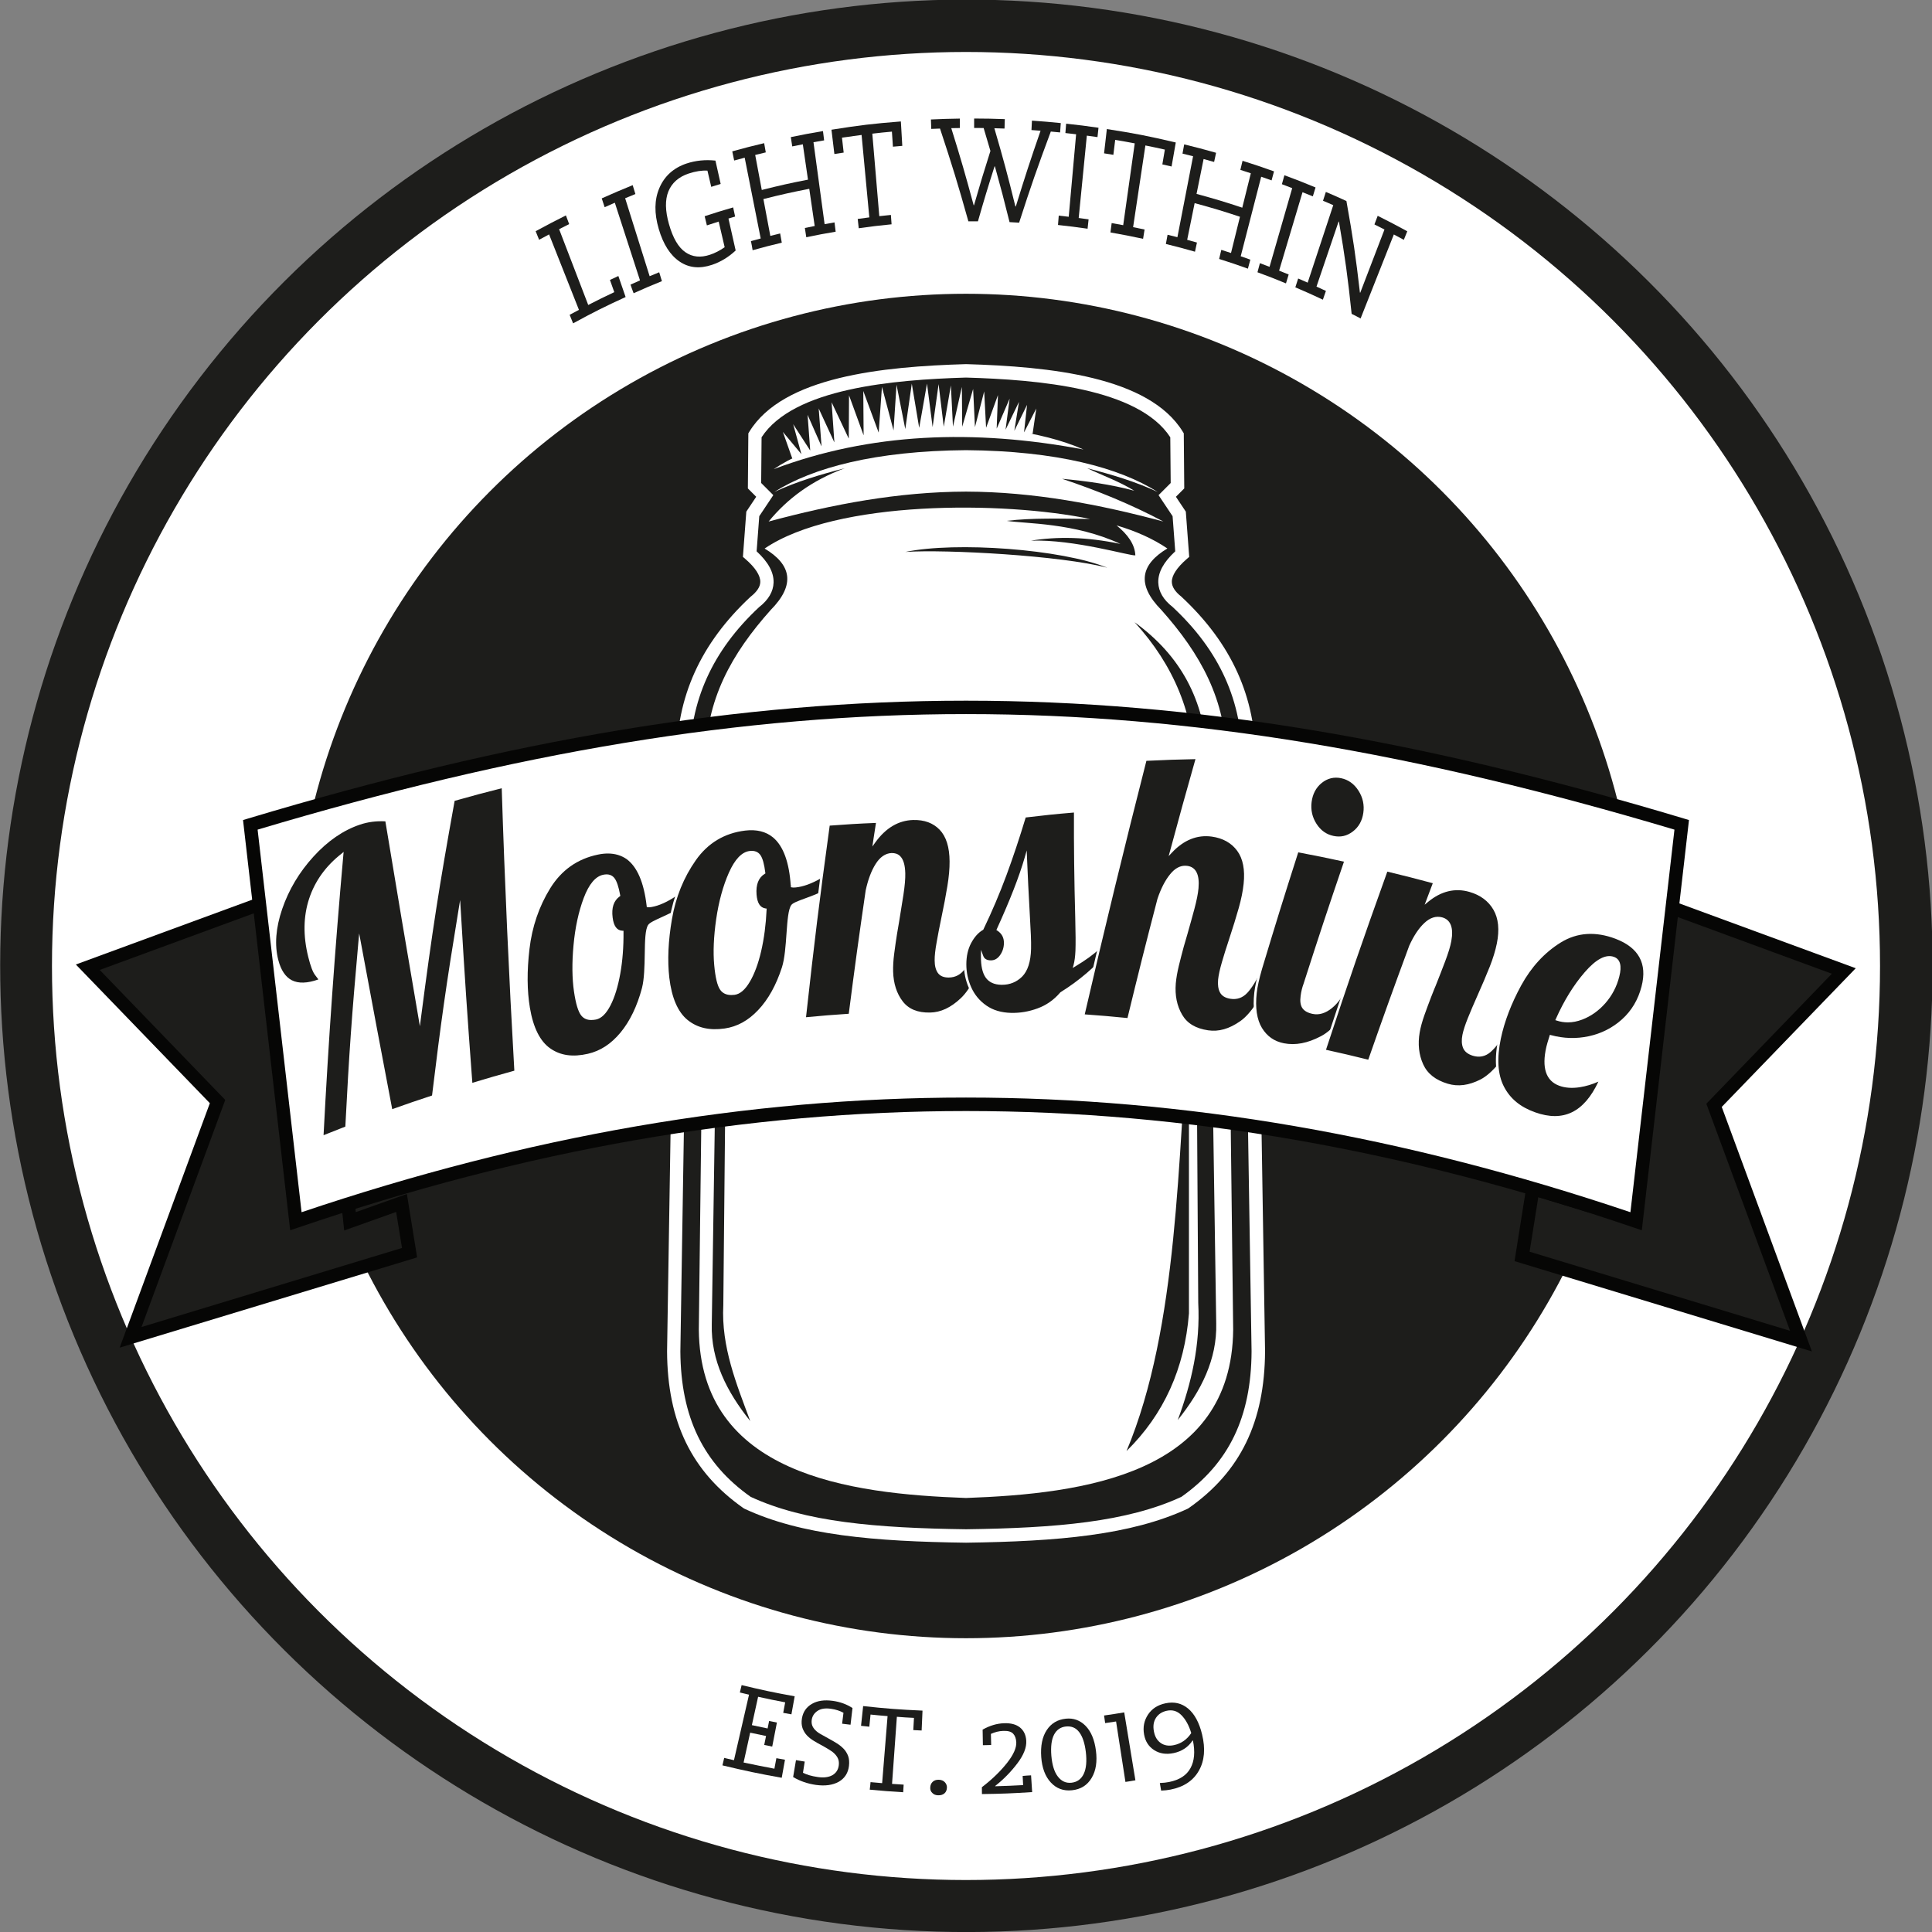
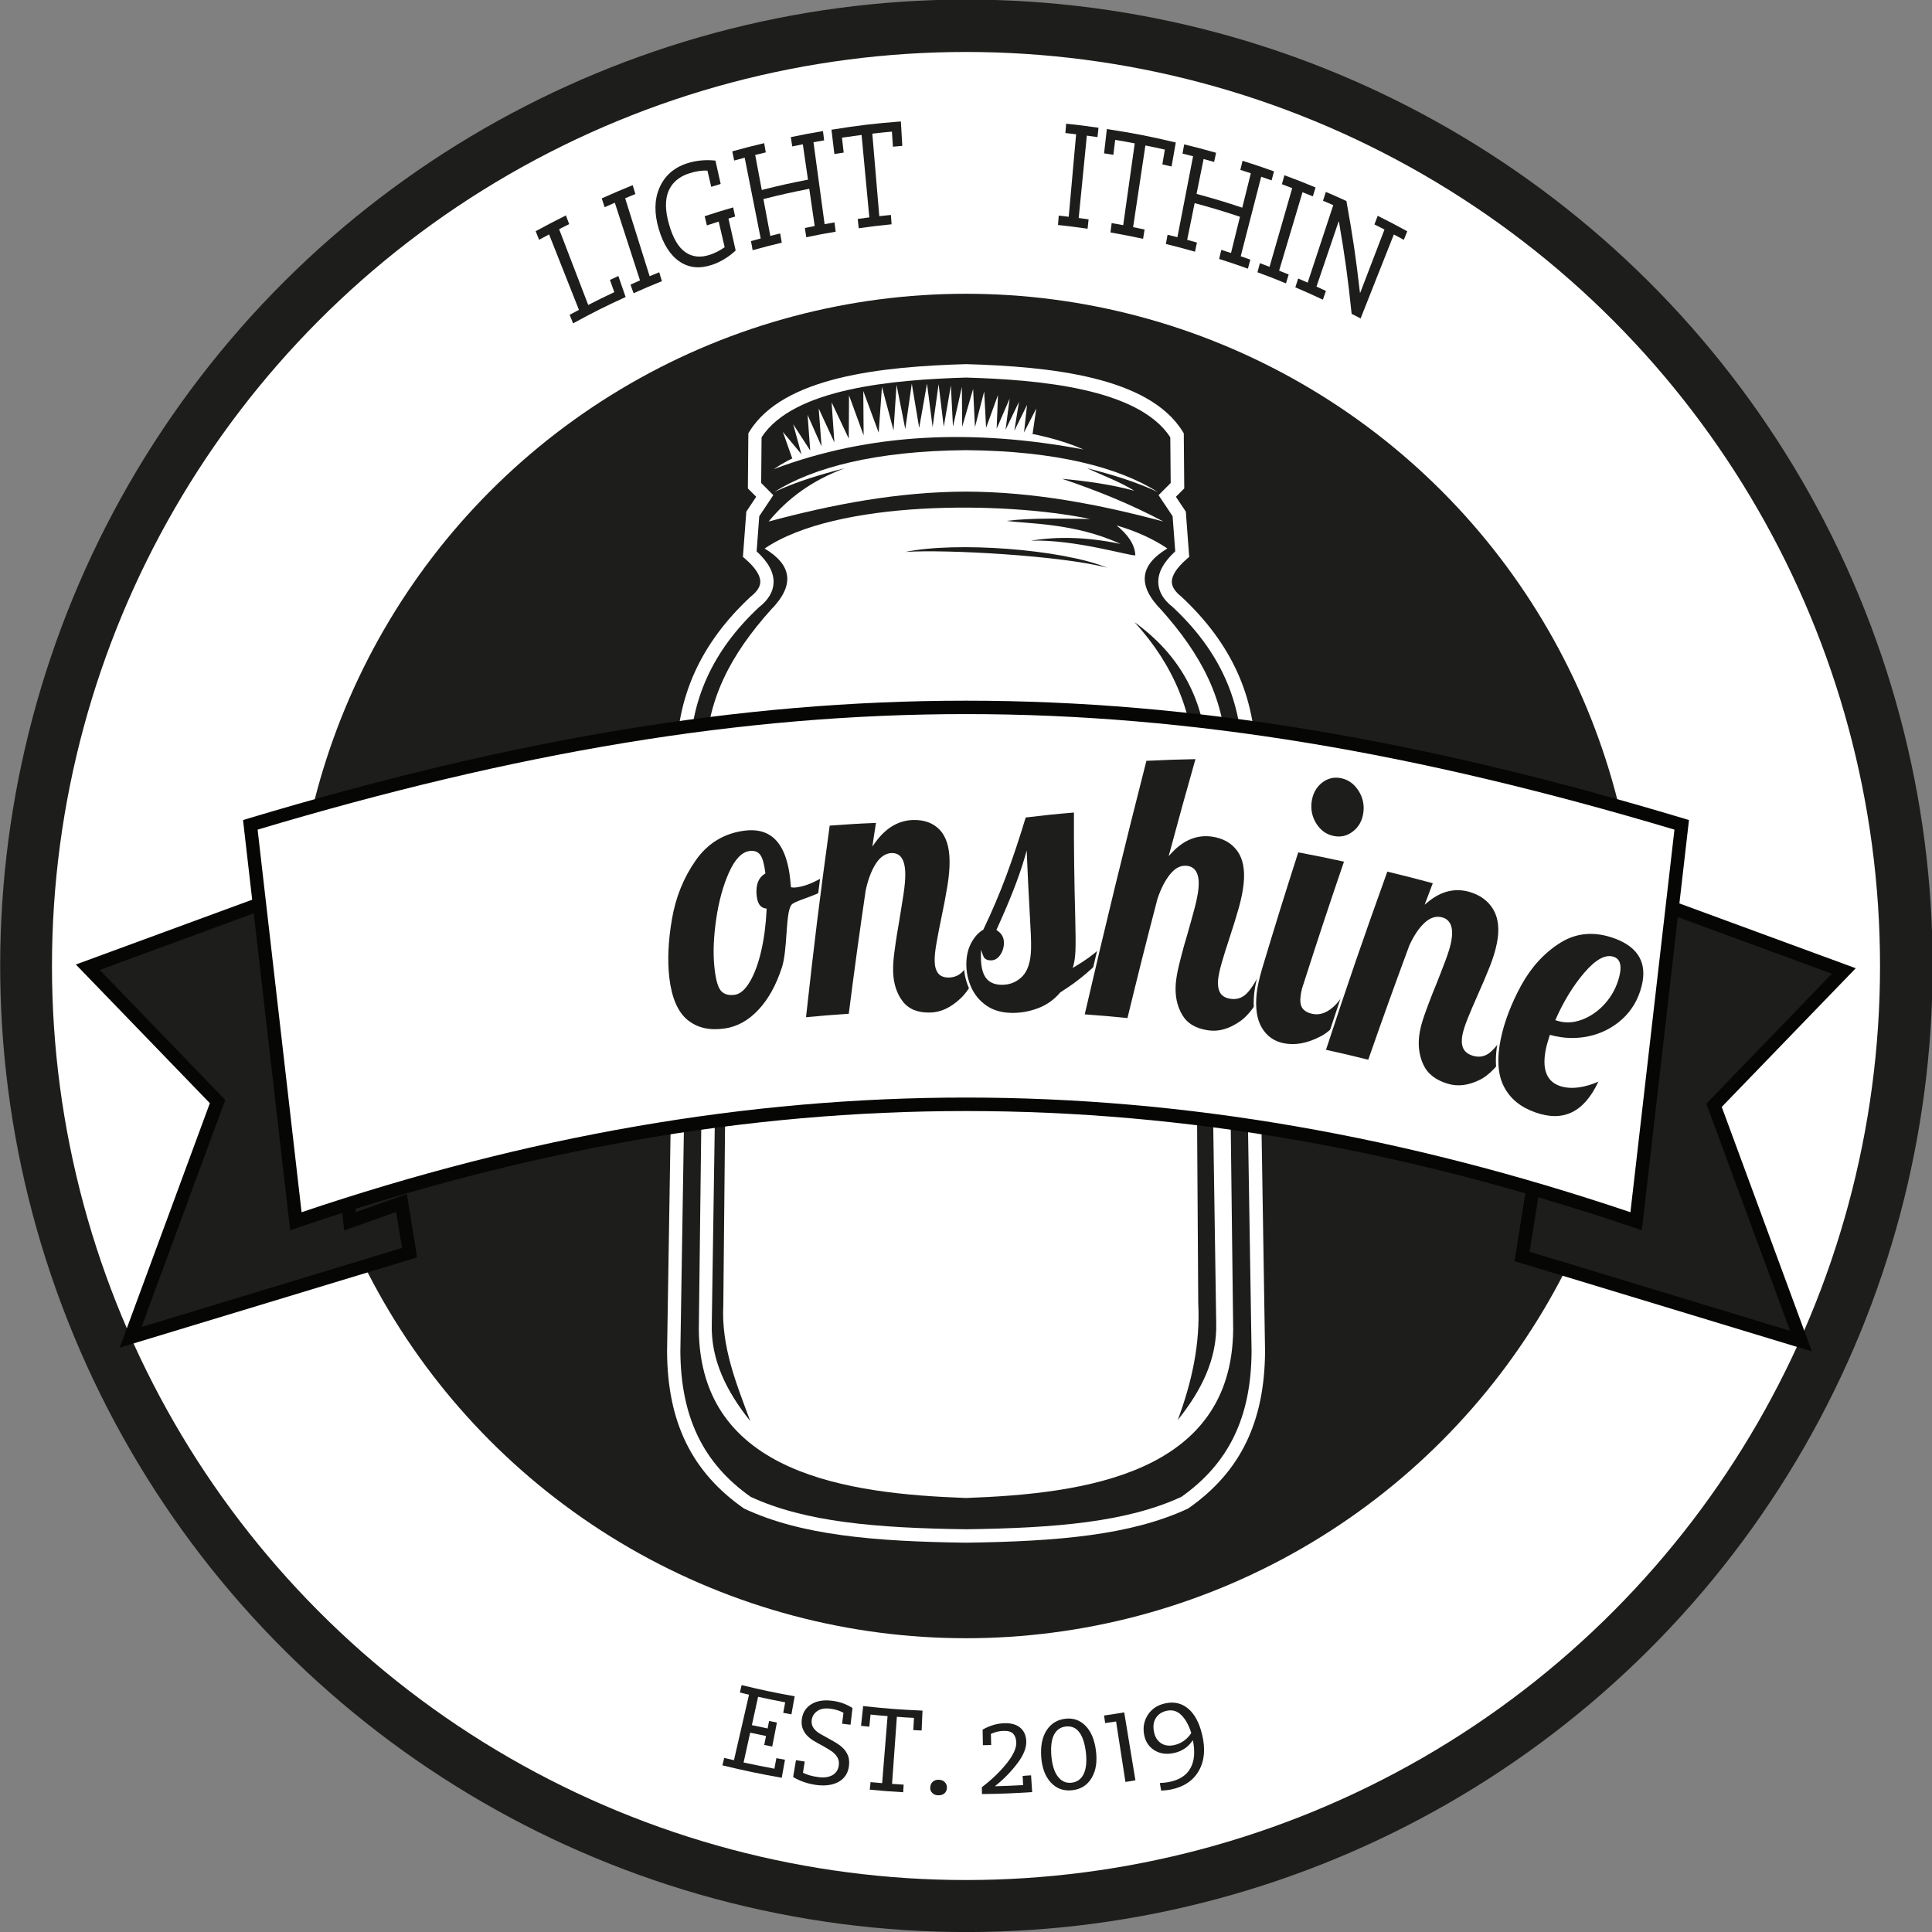
<svg xmlns="http://www.w3.org/2000/svg" id="Слой_1" x="0px" y="0px" viewBox="0 0 284.76 284.76" style="enable-background:new 0 0 284.76 284.76;" xml:space="preserve">
  <rect x="0" y="0" width="284.76" height="284.76" fill="#808080" stroke="none" />
  <style type="text/css"> .st0{fill-rule:evenodd;clip-rule:evenodd;fill:#1D1D1B;} .st1{fill-rule:evenodd;clip-rule:evenodd;fill:#FFFFFF;} .st2{fill:#1D1D1B;} .st3{fill:#FFFFFF;} .st4{fill:#060605;} .st5{fill-rule:evenodd;clip-rule:evenodd;fill:#000100;} .st6{fill:#E42313;} .st7{fill:#121528;} </style>
  <g>
    <g>
      <ellipse transform="matrix(0.924 -0.383 0.383 0.924 -43.649 65.325)" class="st0" cx="142.38" cy="142.38" rx="142.38" ry="142.38" />
    </g>
    <g>
      <circle class="st1" cx="142.38" cy="142.38" r="134.72" />
    </g>
    <g>
      <circle class="st2" cx="142.38" cy="142.38" r="99.08" />
    </g>
    <g>
      <path class="st0" d="M142.38,54.64c-13.38,0.39-26.64,2.21-31.11,9.5l-0.06,7.43l1.51,1.51l-1.76,2.65l-0.44,5.92 c3.21,2.79,3.26,5.11,0.76,7.05c-6.69,6.23-10.61,13.84-10.58,23.43l-1.39,87.04c0.05,8.67,2.55,16.48,10.83,22.3 c8.66,4.04,20.21,4.75,32.24,4.91c12.03-0.16,23.58-0.87,32.24-4.91c8.28-5.81,10.79-13.63,10.83-22.3l-1.39-87.04 c0.03-9.59-3.89-17.2-10.58-23.43c-2.5-1.95-2.45-4.27,0.76-7.05l-0.44-5.92l-1.76-2.65l1.51-1.51l-0.06-7.43 C169.02,56.85,155.77,55.03,142.38,54.64z" />
    </g>
    <g>
      <path class="st3" d="M142.39,227.38c-13.57-0.18-24.31-1.1-32.67-5.01l-0.15-0.09c-7.62-5.35-11.2-12.69-11.25-23.1l1.39-87.06 c-0.03-9.37,3.53-17.27,10.89-24.14c0.97-0.76,1.44-1.48,1.46-2.19c0.03-0.95-0.73-2.13-2.19-3.39l-0.37-0.32l0.5-6.67l1.46-2.19 l-1.23-1.23l0.07-8.12l0.14-0.23c4.99-8.16,19.68-9.61,31.92-9.97h0.03h0.03c12.24,0.36,26.93,1.82,31.92,9.97l0.14,0.23 l0.07,8.12l-1.23,1.23l1.46,2.19l0.5,6.67l-0.37,0.32c-1.46,1.27-2.22,2.44-2.19,3.39c0.02,0.71,0.49,1.43,1.39,2.14 c7.43,6.92,10.99,14.82,10.96,24.21l1.39,87.02c-0.06,10.43-3.63,17.77-11.25,23.12l-0.15,0.09 C166.67,226.27,155.94,227.19,142.39,227.38z M110.64,220.62c8.03,3.72,18.51,4.6,31.76,4.78c13.22-0.18,23.7-1.06,31.73-4.78 c7-4.95,10.29-11.76,10.34-21.44l-1.39-87.02c0.03-8.83-3.33-16.26-10.27-22.72c-1.33-1.03-2.05-2.25-2.09-3.58 c-0.04-1.5,0.78-3.01,2.5-4.6l-0.39-5.18l-2.07-3.1l1.79-1.79l-0.06-6.74c-4.7-7.23-19.41-8.49-30.12-8.8 c-10.71,0.32-25.42,1.58-30.12,8.8l-0.06,6.74l1.79,1.79l-2.07,3.1l-0.39,5.18c1.72,1.59,2.54,3.1,2.5,4.6 c-0.04,1.33-0.76,2.56-2.15,3.64c-6.87,6.41-10.23,13.84-10.2,22.65l-1.39,87.06C100.35,208.86,103.63,215.67,110.64,220.62z" />
    </g>
    <g>
      <path class="st1" d="M142.38,66.35c13.37,0.11,22.57,2.57,28.27,6.17c-3.31-1.55-6.84-2.59-10.41-3.51 c2.38,1.12,4.81,1.99,6.94,3.32c-3.42-0.93-7.01-1.42-10.64-1.76c5.27,1.76,10.28,3.82,14.93,6.3c-9.48-2.54-19.1-4.38-29.09-4.41 c-9.98,0.03-19.61,1.86-29.09,4.41c2.72-3.32,6.32-6.05,11.23-7.86c-3.57,0.92-7.09,1.96-10.41,3.51 C119.81,68.92,129.01,66.46,142.38,66.35z" />
    </g>
    <g>
      <path class="st1" d="M133.45,81.35c7.47-1.55,22.98-0.42,29.76,2.33C156.43,81.88,139.42,80.95,133.45,81.35L133.45,81.35z M112.7,80.85c3.91,2.35,4.62,5.29,0.88,9.07c-5.7,6.39-9.62,13.23-9.57,22.3L103,195.98c0.2,21.34,22.08,24.19,39.38,24.81 c17.31-0.62,39.18-3.47,39.38-24.81l-1.01-83.77c0.04-9.07-3.88-15.91-9.57-22.3c-3.73-3.78-3.03-6.72,0.88-9.07 c-2.11-1.43-4.63-2.56-7.49-3.4c1.67,1.35,2.7,2.81,2.77,4.41c-0.67,0.15-8.99-2.39-15.4-2.16c3.89-0.63,8.22-0.57,13.2,0.48 c-6.76-3.15-14.04-2.97-16.75-3.4c3.73-0.46,7.96-0.32,12.27-0.28C147.92,73.85,123.24,73.68,112.7,80.85z" />
    </g>
    <g>
      <path class="st0" d="M109.74,106.11c-3.16,12.82-2.51,20.23-2.57,28.58l-0.56,57.69c-0.32,6.13,1.94,11.61,3.97,17.07 c-3.48-4.34-5.8-8.97-5.67-14.24l0.95-62.98C106.37,123.68,105.66,116.21,109.74,106.11z" />
    </g>
    <g>
      <path class="st0" d="M167.23,91.71c5.78,6.33,8.82,13.63,8.88,21.98l0.5,78.35c0.32,6.13-0.99,11.8-3.02,17.26 c3.48-4.34,5.8-8.97,5.67-14.23l-1.26-83.39C177.49,103.12,174.03,96.64,167.23,91.71z" />
    </g>
    <g>
-       <path class="st0" d="M175.24,150.19v43.4c-0.64,8.1-3.69,14.87-9.2,20.28C173.74,195.55,173.59,170.16,175.24,150.19z" />
-     </g>
+       </g>
    <g>
      <polygon class="st0" points="46.33,130.28 12.94,142.55 32.07,162.35 19.25,197.11 60.36,184.62 59.18,177.29 51.59,180 " />
    </g>
    <g>
      <path class="st4" d="M17.64,198.63l13.29-36.03l-19.75-20.44l36-13.23l5.26,49.73l7.53-2.68l1.51,9.35L17.64,198.63z M14.7,142.96 l18.5,19.16l-12.34,33.47l38.39-11.65l-0.86-5.31l-7.66,2.73l-5.25-49.71L14.7,142.96z" />
    </g>
    <g>
      <polygon class="st0" points="238.37,130.84 271.76,143.11 252.64,162.91 265.45,197.66 224.34,185.18 225.93,175.19 233.44,177.47 " />
    </g>
    <g>
      <path class="st4" d="M267.06,199.19l-43.83-13.31l1.9-11.96l7.45,2.26l4.94-46.7l36,13.23l-19.75,20.44L267.06,199.19z M225.45,184.49l38.39,11.66l-12.34-33.47L270,143.52l-30.78-11.32l-4.92,46.55l-7.57-2.3L225.45,184.49z" />
    </g>
    <g>
      <path class="st1" d="M247.87,121.57L241.15,180c-66.97-22.84-130.56-22.84-197.54,0l-6.72-58.43 C113.55,98.56,171.21,98.56,247.87,121.57z" />
    </g>
    <g>
      <path class="st4" d="M241.99,181.33l-1.16-0.39c-67.16-22.91-129.73-22.91-196.9,0l-1.16,0.39l-6.95-60.46l0.79-0.24 c77.11-23.14,134.44-23.14,211.54,0l0.79,0.24L241.99,181.33z M142.38,161.77c32.27,0,64.54,5.64,97.93,16.9l6.49-56.39 c-76.03-22.7-132.79-22.71-208.83,0l6.48,56.39C77.84,167.41,110.11,161.77,142.38,161.77z" />
    </g>
    <g>
      <path class="st1" d="M114.04,69.15c10.04-6.85,32.96-8.49,45.66-2.9C143.52,63.2,128.21,63.8,114.04,69.15z" />
    </g>
    <g>
      <path class="st1" d="M131.7,63.44l0.44-6.73l1.29,6.53l0.96-6.69l1.09,6.52l1.15-6.53l0.83,6.41l0.88-6.33l0.76,6.28l1.05-6.1 l0.31,6.09l1.31-5.86l0.05,5.87l1.61-5.57l0.27,5.63l1.36-5.27l0.28,5.37l1.75-4.83l-0.19,4.96l1.91-4.43l-0.6,4.58l1.98-4.11 l-0.69,4.28l1.88-3.84l-0.45,4.07l1.81-3.53l-0.55,3.76c-11.96-0.85-23.69-0.67-35.41,3.62l-1.39-3.93l2.73,3.28l-1.21-4.41 l2.51,3.88l-0.39-5.27l2.06,4.66l-0.42-5.59l2.31,5l-0.41-5.92l2.53,5.36l0.04-6.38l2.15,5.9l-0.05-6.54l2.27,6.14l0.48-6.75 L131.7,63.44z" />
    </g>
    <g>
-       <path class="st0" d="M50.43,125.96c-2.31,1.79-3.89,3.99-4.74,6.57c-0.85,2.58-0.88,5.4-0.12,8.46c0.34,1.37,0.68,2.26,1.03,2.68 c0.35,0.42,0.53,0.68,0.56,0.79c-3.38,1.29-5.49,0.35-6.33-2.91c-0.58-2.22-0.4-4.76,0.57-7.61c0.97-2.85,2.52-5.46,4.65-7.79 c2.12-2.33,4.44-3.92,6.92-4.76c1.23-0.42,2.56-0.58,3.97-0.49c1.93,11.68,2.91,17.51,4.91,29.17c1.67-12.85,2.67-19.29,5-32.16 c2.9-0.82,4.36-1.21,7.27-1.95c0.45,14.01,1.08,28.01,1.88,42c-2.62,0.72-3.93,1.1-6.54,1.89c-0.77-10.21-1.11-15.32-1.72-25.56 c-1.79,10.94-2.57,16.41-3.89,27.33c-2.47,0.81-3.71,1.23-6.17,2.11c-1.89-9.92-2.83-14.89-4.67-24.83 c-0.98,10.93-1.36,16.39-1.93,27.28c-1.43,0.55-2.15,0.84-3.57,1.41C48.22,153.66,49.19,139.85,50.43,125.96z" />
-     </g>
+       </g>
    <g>
      <path class="st3" d="M47.3,167.87l0.01-0.28c0.72-13.86,1.66-27.35,2.9-41.23c-2.09,1.7-3.55,3.8-4.35,6.23 c-0.83,2.52-0.87,5.33-0.12,8.36c0.33,1.34,0.66,2.21,0.99,2.61c0.48,0.58,0.57,0.76,0.59,0.86l0.04,0.15l-0.15,0.06 c-1.81,0.69-3.29,0.75-4.4,0.18c-1.02-0.53-1.76-1.61-2.17-3.21c-0.59-2.27-0.4-4.86,0.58-7.71c0.98-2.88,2.56-5.52,4.68-7.85 c2.14-2.35,4.49-3.96,6.99-4.8c1.26-0.42,2.61-0.59,4.04-0.5l0.14,0.01l0.02,0.14c1.87,11.34,2.84,17.06,4.71,27.99 c1.6-12.19,2.59-18.5,4.84-30.99l0.02-0.11l0.11-0.03c2.91-0.82,4.34-1.2,7.28-1.95l0.22-0.05l0.01,0.22 c0.45,14,1.08,28.13,1.88,41.99l0.01,0.14l-0.14,0.04c-2.62,0.72-3.9,1.09-6.53,1.89l-0.21,0.07l-0.02-0.22 c-0.73-9.78-1.08-14.8-1.63-23.95c-1.62,9.94-2.37,15.3-3.63,25.73L64,161.76l-0.11,0.04c-2.49,0.82-3.7,1.23-6.17,2.11l-0.2,0.07 l-0.04-0.21c-1.8-9.44-2.72-14.3-4.43-23.54c-0.9,10.12-1.27,15.47-1.81,25.97l-0.01,0.12l-0.11,0.04 c-1.43,0.55-2.14,0.84-3.57,1.41L47.3,167.87z M50.65,125.56l-0.04,0.41c-1.24,13.92-2.2,27.45-2.92,41.35 c1.23-0.49,1.93-0.77,3.21-1.27c0.56-10.87,0.94-16.22,1.92-27.17l0.12-1.3l0.24,1.28c1.86,10.02,2.78,14.9,4.63,24.62 c2.31-0.82,3.52-1.24,5.87-2.01c1.32-10.9,2.08-16.27,3.88-27.22l0.26-1.59l0.1,1.61c0.6,10.13,0.94,15.14,1.7,25.33 c2.45-0.74,3.73-1.11,6.19-1.79c-0.79-13.74-1.42-27.75-1.86-41.63c-2.76,0.7-4.18,1.08-6.94,1.86 c-2.31,12.8-3.29,19.11-4.97,32.04l-0.15,1.18l-0.2-1.17c-2-11.66-2.96-17.39-4.89-29.03c-1.33-0.07-2.59,0.09-3.76,0.49 c-2.44,0.82-4.75,2.41-6.84,4.71c-2.09,2.29-3.64,4.89-4.61,7.73c-0.95,2.78-1.14,5.31-0.57,7.51c0.39,1.5,1.06,2.5,1.99,2.98 c0.98,0.5,2.29,0.46,3.92-0.12c-0.07-0.1-0.2-0.28-0.44-0.58c-0.37-0.44-0.71-1.34-1.06-2.75c-0.77-3.1-0.72-5.98,0.13-8.56 c0.86-2.62,2.48-4.86,4.8-6.66L50.65,125.56z" />
    </g>
    <g>
-       <path class="st0" d="M89.83,148.07c0.61-1.18,1.08-2.71,1.41-4.59s0.49-3.92,0.47-6.13c-0.89-0.05-1.42-0.74-1.6-2.08 c-0.2-1.52,0.17-2.63,1.11-3.31c-0.22-1.21-0.49-2.03-0.81-2.44c-0.32-0.41-0.81-0.55-1.46-0.42c-1.08,0.22-2,1.33-2.75,3.33 c-0.75,2-1.25,4.31-1.49,6.93c-0.24,2.62-0.21,4.87,0.07,6.76c0.26,1.78,0.61,2.93,1.04,3.47c0.43,0.53,1.09,0.7,1.99,0.5 C88.55,149.92,89.22,149.25,89.83,148.07L89.83,148.07z M81.01,154.68c-1.54-1.07-2.58-3.11-3.08-6.13 c-0.42-2.51-0.45-5.4-0.06-8.69s1.41-6.3,3.08-9.02c1.67-2.71,4.08-4.42,7.17-5.06c4.21-0.87,6.67,1.76,7.36,7.72 c0,0.02,0,0.03,0.01,0.06c0.1,0.02,0.28,0,0.54-0.04c1.06-0.19,2.25-0.73,3.57-1.61c1.32-0.88,2.51-1.87,3.56-2.98 c0.23,0.58,0.35,0.87,0.58,1.45c-0.83,1.3-1.95,2.46-3.37,3.51c-1.41,1.05-4.3,1.95-4.69,2.55c-0.79,1.2-0.16,6.52-0.88,9.24 c-0.72,2.73-1.79,4.94-3.2,6.64c-1.41,1.71-3.04,2.76-4.9,3.18C84.44,156.02,82.55,155.75,81.01,154.68z" />
-     </g>
+       </g>
    <g>
      <path class="st3" d="M84.58,155.94c-1.39,0-2.6-0.37-3.67-1.11c-1.58-1.1-2.65-3.2-3.16-6.25c-0.43-2.55-0.45-5.49-0.07-8.74 c0.39-3.32,1.44-6.38,3.11-9.09c1.7-2.76,4.15-4.49,7.28-5.14c1.78-0.36,3.28-0.12,4.46,0.73c1.64,1.18,2.68,3.55,3.1,7.04 c0.07,0,0.18-0.02,0.35-0.04c1.03-0.18,2.2-0.72,3.5-1.59c1.31-0.87,2.5-1.87,3.53-2.95l0.19-0.2l0.72,1.79l-0.05,0.08 c-0.83,1.3-1.98,2.5-3.41,3.56c-0.72,0.53-1.79,1.02-2.74,1.45c-0.86,0.39-1.74,0.79-1.91,1.05c-0.38,0.57-0.41,2.3-0.44,4.13 c-0.03,1.75-0.06,3.72-0.42,5.07c-0.72,2.73-1.81,4.99-3.24,6.71c-1.43,1.72-3.11,2.82-5,3.25 C85.97,155.85,85.25,155.94,84.58,155.94z M89.59,125.8c-0.46,0-0.94,0.05-1.45,0.16c-3.03,0.62-5.4,2.3-7.05,4.98 c-1.64,2.66-2.67,5.67-3.05,8.94c-0.38,3.22-0.36,6.13,0.06,8.64c0.49,2.95,1.51,4.97,3.01,6.01l0,0c1.5,1.05,3.31,1.3,5.54,0.79 c1.83-0.42,3.4-1.44,4.8-3.12c1.39-1.68,2.46-3.89,3.17-6.57c0.34-1.3,0.38-3.25,0.41-4.98c0.03-1.96,0.06-3.66,0.5-4.32 c0.21-0.33,0.92-0.66,2.06-1.18c0.93-0.43,1.99-0.91,2.68-1.41c1.37-1.01,2.47-2.15,3.27-3.39l-0.45-1.11 c-1,1.03-2.14,1.97-3.39,2.8c-1.34,0.9-2.56,1.45-3.64,1.64c-0.29,0.05-0.48,0.06-0.6,0.04l-0.13-0.03l-0.02-0.18 c-0.4-3.45-1.4-5.76-2.97-6.9C91.56,126.08,90.65,125.8,89.59,125.8z M87.13,150.34c-0.62,0-1.1-0.22-1.45-0.65 c-0.46-0.56-0.81-1.73-1.08-3.55c-0.28-1.92-0.31-4.21-0.07-6.8c0.24-2.63,0.75-4.97,1.5-6.97c0.77-2.05,1.74-3.21,2.89-3.44 c0.72-0.15,1.27,0.02,1.64,0.49c0.34,0.44,0.62,1.26,0.85,2.52l0.02,0.11l-0.09,0.07c-0.89,0.64-1.23,1.67-1.04,3.14 c0.16,1.25,0.63,1.88,1.43,1.92l0.17,0.01l0,0.17c0.02,2.2-0.14,4.28-0.48,6.17c-0.34,1.89-0.82,3.45-1.43,4.64l0,0 c-0.64,1.24-1.34,1.93-2.14,2.1C87.6,150.32,87.36,150.34,87.13,150.34z M89.4,129.23c-0.13,0-0.26,0.02-0.41,0.05 c-1.01,0.21-1.9,1.29-2.62,3.22c-0.74,1.97-1.24,4.28-1.48,6.88c-0.24,2.57-0.21,4.83,0.07,6.72c0.26,1.73,0.6,2.87,1,3.38 c0.39,0.48,0.98,0.62,1.81,0.44c0.68-0.15,1.32-0.79,1.9-1.92c0.59-1.16,1.06-2.68,1.39-4.54c0.32-1.82,0.48-3.82,0.47-5.94 c-0.88-0.13-1.42-0.87-1.6-2.22c-0.2-1.54,0.17-2.69,1.09-3.41c-0.21-1.12-0.47-1.88-0.76-2.25 C90.06,129.36,89.78,129.23,89.4,129.23z" />
    </g>
    <g>
      <path class="st0" d="M110.36,144.61c0.67-1.12,1.22-2.61,1.65-4.46c0.43-1.85,0.7-3.87,0.8-6.08c-0.88-0.13-1.38-0.86-1.48-2.21 c-0.12-1.54,0.31-2.61,1.28-3.21c-0.16-1.23-0.38-2.06-0.68-2.5c-0.3-0.44-0.77-0.62-1.43-0.54c-1.08,0.13-2.06,1.16-2.92,3.09 c-0.86,1.93-1.47,4.2-1.85,6.79c-0.38,2.59-0.47,4.84-0.29,6.75c0.17,1.8,0.45,2.98,0.85,3.54c0.4,0.57,1.05,0.79,1.95,0.66 C108.99,146.35,109.69,145.73,110.36,144.61L110.36,144.61z M101.23,150.46c-1.48-1.2-2.4-3.32-2.74-6.38 c-0.28-2.54-0.16-5.43,0.4-8.68c0.56-3.25,1.73-6.17,3.54-8.74c1.81-2.57,4.29-4.07,7.4-4.45c4.24-0.52,6.55,2.31,6.92,8.31 c0,0.02,0,0.03,0,0.06c0.1,0.03,0.28,0.03,0.54,0c1.07-0.1,2.28-0.54,3.64-1.31c1.36-0.77,2.59-1.66,3.7-2.68 c0.2,0.6,0.3,0.9,0.51,1.49c-0.9,1.23-2.08,2.3-3.54,3.22c-1.46,0.93-4.4,1.61-4.81,2.15c-0.84,1.11-0.5,6.49-1.37,9.15 c-0.86,2.66-2.04,4.78-3.54,6.36c-1.5,1.58-3.17,2.5-5.05,2.77C104.57,152.08,102.71,151.66,101.23,150.46z" />
    </g>
    <g>
      <path class="st3" d="M105.4,152.05c-1.68,0-3.1-0.48-4.29-1.44l0,0c-1.52-1.23-2.46-3.41-2.81-6.49c-0.29-2.58-0.16-5.52,0.4-8.73 c0.57-3.28,1.77-6.25,3.57-8.81c1.84-2.62,4.38-4.14,7.53-4.52c1.78-0.22,3.26,0.15,4.38,1.09c1.58,1.31,2.5,3.77,2.74,7.3 c0.07,0,0.19,0,0.35-0.02c1.03-0.1,2.23-0.53,3.57-1.29c1.35-0.76,2.58-1.66,3.67-2.65l0.2-0.19l0.09,0.26 c0.2,0.6,0.3,0.9,0.5,1.5l0.03,0.09l-0.06,0.08c-0.9,1.23-2.11,2.33-3.59,3.27c-0.75,0.47-1.85,0.88-2.83,1.24 c-0.86,0.32-1.76,0.64-1.93,0.87c-0.4,0.53-0.52,2.25-0.65,4.07c-0.12,1.74-0.26,3.72-0.69,5.03c-0.86,2.67-2.07,4.83-3.58,6.43 c-1.52,1.6-3.25,2.55-5.15,2.83C106.36,152.01,105.87,152.05,105.4,152.05z M101.34,150.33c1.44,1.17,3.23,1.58,5.47,1.26 c1.84-0.27,3.46-1.15,4.94-2.72c1.48-1.56,2.65-3.67,3.5-6.29c0.41-1.27,0.55-3.22,0.67-4.94c0.14-1.95,0.26-3.64,0.72-4.26 c0.23-0.3,0.94-0.57,2.09-0.99c0.96-0.35,2.05-0.75,2.76-1.2c1.41-0.9,2.57-1.94,3.43-3.1c-0.15-0.45-0.25-0.73-0.39-1.15 c-1.05,0.94-2.24,1.79-3.53,2.52c-1.4,0.79-2.62,1.23-3.71,1.34c-0.28,0.03-0.48,0.02-0.6-0.01l-0.13-0.03l-0.01-0.13l0.18-0.07 l-0.18,0.01c-0.22-3.48-1.1-5.88-2.61-7.14c-1.05-0.87-2.43-1.21-4.11-1.01c-3.05,0.37-5.5,1.84-7.28,4.38 c-1.77,2.52-2.96,5.43-3.51,8.67c-0.55,3.18-0.68,6.08-0.39,8.63C99,147.05,99.9,149.16,101.34,150.33L101.34,150.33z M107.79,146.66c-0.73,0-1.28-0.26-1.64-0.77c-0.42-0.6-0.71-1.79-0.88-3.63c-0.18-1.94-0.08-4.22,0.29-6.79 c0.38-2.6,1.01-4.9,1.87-6.84c0.88-1.98,1.91-3.06,3.06-3.2c0.72-0.09,1.26,0.12,1.6,0.62c0.32,0.47,0.55,1.31,0.71,2.58 l0.01,0.11l-0.1,0.06c-0.91,0.56-1.31,1.58-1.2,3.05c0.1,1.26,0.53,1.93,1.33,2.05l0.16,0.02l-0.01,0.16 c-0.1,2.19-0.37,4.25-0.8,6.11c-0.43,1.86-1,3.38-1.67,4.51c-0.7,1.19-1.44,1.82-2.25,1.93 C108.1,146.65,107.94,146.66,107.79,146.66z M110.79,125.77c-0.09,0-0.18,0.01-0.27,0.02c-1.02,0.12-1.95,1.13-2.78,2.99 c-0.84,1.91-1.46,4.17-1.84,6.74c-0.37,2.54-0.47,4.8-0.29,6.71c0.16,1.75,0.44,2.92,0.82,3.46c0.36,0.51,0.95,0.7,1.78,0.59 c0.68-0.09,1.35-0.68,1.99-1.75v0c0.65-1.1,1.2-2.58,1.63-4.41c0.42-1.8,0.68-3.78,0.79-5.89c-0.87-0.2-1.37-0.99-1.47-2.34 c-0.12-1.55,0.31-2.67,1.27-3.32c-0.15-1.14-0.36-1.91-0.63-2.31C111.56,125.93,111.24,125.77,110.79,125.77z" />
    </g>
    <g>
      <path class="st0" d="M132.88,147.69c-0.91-1.19-1.4-2.69-1.45-4.49c-0.02-0.79,0.03-1.69,0.16-2.69c0.13-1,0.27-1.98,0.42-2.93 c0.15-0.95,0.26-1.55,0.31-1.82c0.22-1.33,0.44-2.63,0.63-3.92c0.2-1.29,0.29-2.32,0.27-3.12c-0.04-1.92-0.65-2.86-1.83-2.81 c-0.85,0.04-1.59,0.55-2.21,1.54c-0.62,0.99-1.1,2.27-1.43,3.83c-1.06,7.32-1.56,10.98-2.51,18.31c-2.66,0.18-4,0.29-6.66,0.54 c1.27-11.45,1.98-17.17,3.54-28.61c2.86-0.21,4.29-0.3,7.16-0.44c-0.18,1.19-0.27,1.78-0.45,2.96c1.58-2.19,3.5-3.32,5.72-3.39 c1.69-0.05,3.04,0.46,4.04,1.5c1,1.04,1.5,2.64,1.51,4.79c0,1.09-0.11,2.31-0.32,3.65c-0.22,1.34-0.53,2.97-0.93,4.9 c-0.25,1.17-0.47,2.31-0.66,3.43c-0.2,1.11-0.29,1.99-0.28,2.63c0.01,0.75,0.15,1.33,0.44,1.74c0.29,0.41,0.77,0.61,1.46,0.6 c0.94-0.01,1.69-0.41,2.25-1.22c0.57-0.81,1.13-2.06,1.71-3.75c0.8,0.01,1.2,0.01,2,0.02c-1.22,4.12-2.56,6.89-4.06,8.3 c-1.5,1.41-3.05,2.13-4.65,2.17C135.18,149.45,133.79,148.89,132.88,147.69z" />
    </g>
    <g>
      <path class="st3" d="M118.39,150.33l0.02-0.22c1.27-11.5,1.97-17.11,3.54-28.61l0.02-0.14l0.14-0.01c2.87-0.21,4.27-0.3,7.16-0.44 l0.22-0.01l-0.03,0.22c-0.14,0.93-0.23,1.5-0.35,2.27c1.53-1.87,3.35-2.84,5.43-2.9c1.73-0.05,3.14,0.47,4.18,1.55 c1.02,1.07,1.55,2.72,1.56,4.91c0,1.08-0.11,2.32-0.33,3.67c-0.22,1.36-0.54,3.01-0.93,4.9c-0.25,1.19-0.47,2.34-0.66,3.42 c-0.19,1.08-0.29,1.96-0.28,2.6c0.01,0.71,0.14,1.27,0.41,1.64c0.25,0.35,0.67,0.53,1.28,0.53c0.01,0,0.02,0,0.03,0 c0.88-0.01,1.58-0.38,2.11-1.15c0.55-0.78,1.12-2.03,1.69-3.7l0.04-0.12l0.13,0c0.8,0.01,1.2,0.01,2,0.02l0.23,0l-0.07,0.23 c-1.24,4.2-2.58,6.94-4.11,8.38c-1.55,1.46-3.11,2.18-4.77,2.22c-0.06,0-0.11,0-0.17,0c-1.85,0-3.25-0.6-4.16-1.79 c-0.93-1.22-1.43-2.77-1.48-4.6c-0.02-0.8,0.03-1.71,0.16-2.72c0.13-1.01,0.28-2,0.43-2.93c0.14-0.89,0.25-1.54,0.32-1.83 c0.22-1.32,0.43-2.62,0.63-3.91c0.2-1.3,0.29-2.31,0.27-3.09c-0.02-1.14-0.25-1.92-0.68-2.32c-0.25-0.23-0.56-0.34-0.97-0.32 c-0.79,0.03-1.49,0.52-2.07,1.46c-0.61,0.97-1.08,2.24-1.41,3.78c-1.06,7.32-1.55,10.91-2.5,18.29l-0.02,0.15l-0.15,0.01 c-2.67,0.18-3.97,0.29-6.65,0.54L118.39,150.33z M122.29,121.69c-1.55,11.33-2.24,16.94-3.49,28.24c2.49-0.24,3.8-0.34,6.3-0.51 c0.94-7.29,1.43-10.88,2.49-18.16c0.34-1.59,0.83-2.9,1.46-3.9c0.65-1.04,1.45-1.59,2.36-1.63c0.49-0.01,0.91,0.12,1.23,0.42 c0.5,0.47,0.76,1.31,0.79,2.57c0.02,0.79-0.07,1.82-0.27,3.15c-0.19,1.24-0.4,2.52-0.63,3.93c-0.06,0.29-0.17,0.93-0.31,1.82 c-0.15,0.93-0.29,1.91-0.42,2.92c-0.13,0.98-0.18,1.88-0.16,2.66c0.05,1.75,0.52,3.23,1.41,4.39c0.88,1.14,2.2,1.69,4.04,1.65 c1.57-0.03,3.05-0.72,4.53-2.12c1.45-1.37,2.74-3.98,3.94-7.99c-0.61-0.01-0.99-0.01-1.63-0.02c-0.58,1.67-1.13,2.87-1.69,3.67 c-0.6,0.85-1.4,1.29-2.4,1.3c-0.01,0-0.02,0-0.03,0c-0.73,0-1.26-0.23-1.58-0.68c-0.31-0.44-0.47-1.06-0.47-1.84 c-0.01-0.66,0.09-1.56,0.29-2.66c0.19-1.08,0.41-2.24,0.66-3.43c0.4-1.89,0.71-3.53,0.93-4.89c0.22-1.34,0.33-2.55,0.32-3.62 c-0.01-2.09-0.5-3.66-1.46-4.66c-0.96-1-2.26-1.48-3.91-1.44c-2.16,0.06-4.04,1.17-5.58,3.31l-0.43,0.6l0.18-1.22 c0.13-0.82,0.21-1.38,0.35-2.26C126.39,121.4,124.99,121.49,122.29,121.69z" />
    </g>
    <g>
      <path class="st0" d="M150.52,143.81c0.8-0.8,1.23-2.12,1.28-3.96c0.03-1.13-0.05-2.73-0.17-4.75c-0.25-4.26-0.36-7.19-0.43-8.66 c-0.85,2.95-2.24,6.46-4.11,10.56c0.73,0.47,1.08,1.14,1.07,2c-0.01,0.72-0.22,1.35-0.62,1.9c-0.4,0.56-0.9,0.83-1.5,0.82 c-0.66-0.01-1.08-0.26-1.27-0.75c-0.01,1.35,0.21,2.35,0.66,3c0.45,0.65,1.17,0.98,2.17,1 C148.74,144.99,149.71,144.61,150.52,143.81L150.52,143.81z M145.26,148.34c-1.01-0.71-1.77-1.62-2.26-2.73 c-0.5-1.11-0.75-2.27-0.75-3.47c0-1.24,0.25-2.32,0.74-3.25c0.49-0.92,1.09-1.58,1.8-1.99c1.26-2.62,2.39-5.26,3.38-7.93 c0.98-2.67,1.94-5.55,2.88-8.64c2.96-0.35,4.44-0.5,7.42-0.77c-0.03,4.82,0.03,10.06,0.19,15.68c0.06,2.26,0.07,3.91,0.03,4.92 c-0.04,0.87-0.13,1.57-0.28,2.13c1.52-0.92,2.71-1.77,3.54-2.57c0.8,0.06,1.2,0.1,1.99,0.17c-2.18,2.6-4.69,4.77-7.53,6.52 c-0.95,1.11-2.08,1.91-3.41,2.4c-1.33,0.49-2.65,0.71-3.98,0.67C147.52,149.43,146.28,149.05,145.26,148.34z" />
    </g>
    <g>
      <path class="st3" d="M149.29,149.65c-0.1,0-0.19,0-0.29,0c-1.51-0.04-2.8-0.43-3.84-1.16l0,0c-1.04-0.73-1.82-1.67-2.33-2.81 c-0.51-1.14-0.76-2.33-0.76-3.55c0-1.27,0.26-2.39,0.76-3.33c0.5-0.92,1.11-1.61,1.82-2.03c1.25-2.61,2.38-5.26,3.34-7.87 c0.97-2.64,1.94-5.55,2.87-8.63l0.03-0.11l0.12-0.01c2.98-0.35,4.43-0.5,7.42-0.77l0.2-0.02l0,0.2 c-0.03,4.84,0.03,10.11,0.18,15.67c0.06,2.31,0.07,3.93,0.03,4.94c-0.03,0.67-0.09,1.25-0.19,1.75c1.36-0.84,2.39-1.61,3.15-2.33 l0.06-0.06l0.08,0.01c0.8,0.06,1.2,0.1,1.99,0.17l0.34,0.03l-0.22,0.26c-2.16,2.58-4.7,4.78-7.55,6.55 c-0.95,1.12-2.12,1.93-3.47,2.43C151.79,149.42,150.53,149.65,149.29,149.65z M151.18,120.49c-0.92,3.05-1.88,5.92-2.85,8.54 c-0.98,2.64-2.11,5.31-3.38,7.95l-0.02,0.05l-0.05,0.03c-0.67,0.39-1.25,1.03-1.73,1.92c-0.48,0.89-0.72,1.95-0.72,3.16 c0,1.17,0.24,2.31,0.73,3.4c0.48,1.07,1.22,1.97,2.21,2.66l0,0c0.98,0.69,2.2,1.05,3.64,1.09c1.32,0.03,2.61-0.18,3.91-0.66 c1.3-0.47,2.42-1.26,3.34-2.34l0.04-0.04c2.73-1.69,5.17-3.78,7.27-6.22c-0.56-0.05-0.94-0.08-1.57-0.13 c-0.83,0.79-1.98,1.62-3.51,2.54l-0.38,0.23l0.12-0.43c0.15-0.55,0.24-1.25,0.28-2.09c0.04-1,0.03-2.61-0.03-4.91 c-0.15-5.49-0.21-10.69-0.19-15.48C155.46,120,154.01,120.15,151.18,120.49z M147.7,145.15c-0.04,0-0.08,0-0.12,0 c-1.06-0.02-1.83-0.39-2.31-1.08c-0.47-0.68-0.7-1.72-0.69-3.1l0.01-0.97l0.34,0.91c0.16,0.42,0.52,0.63,1.1,0.64 c0.56,0,0.98-0.24,1.35-0.74c0.38-0.52,0.58-1.13,0.59-1.8c0.01-0.81-0.31-1.41-0.98-1.85l-0.13-0.08l0.06-0.14 c1.94-4.26,3.29-7.71,4.11-10.54l0.3-1.05l0.08,1.89c0.07,1.6,0.18,4.27,0.39,7.86c0.12,2.04,0.2,3.63,0.17,4.77 c-0.05,1.88-0.49,3.25-1.33,4.09C149.84,144.74,148.85,145.15,147.7,145.15z M144.95,141.55c0.05,1.02,0.25,1.79,0.61,2.31 c0.42,0.6,1.08,0.9,2.03,0.92c0.04,0,0.08,0,0.11,0c1.06,0,1.94-0.36,2.69-1.11c0.77-0.77,1.18-2.06,1.22-3.84 c0.03-1.12-0.05-2.7-0.17-4.74c-0.2-3.41-0.31-5.99-0.38-7.61c-0.83,2.62-2.06,5.72-3.76,9.44c0.69,0.5,1.03,1.19,1.02,2.07 c-0.01,0.75-0.23,1.42-0.66,2.01c-0.44,0.6-0.98,0.9-1.65,0.89C145.57,141.89,145.21,141.77,144.95,141.55z" />
    </g>
    <g>
      <path class="st0" d="M174.08,149.63c-0.78-1.33-1.1-2.89-0.95-4.69c0.06-0.79,0.21-1.67,0.45-2.64c0.24-0.97,0.48-1.92,0.73-2.83 c0.25-0.91,0.42-1.5,0.51-1.75c0.37-1.28,0.71-2.54,1.05-3.78c0.33-1.24,0.54-2.26,0.61-3.04c0.17-1.91-0.34-2.95-1.51-3.09 c-0.85-0.11-1.64,0.28-2.36,1.16c-0.73,0.88-1.34,2.07-1.83,3.56c-1.84,7.07-2.73,10.62-4.45,17.72 c-2.66-0.27-3.99-0.38-6.66-0.57c2.91-12.62,5.96-25.16,9.17-37.71c3.04-0.15,4.56-0.2,7.61-0.27c-1.57,5.52-2.33,8.29-3.83,13.83 c1.8-1.91,3.83-2.71,6.04-2.4c1.68,0.24,2.97,0.96,3.85,2.16c0.88,1.2,1.21,2.87,0.98,5c-0.11,1.08-0.35,2.27-0.71,3.56 c-0.36,1.29-0.85,2.86-1.45,4.69c-0.37,1.12-0.71,2.21-1.03,3.28c-0.31,1.07-0.5,1.93-0.56,2.56c-0.07,0.75,0.01,1.35,0.25,1.8 c0.24,0.45,0.7,0.73,1.39,0.84c0.93,0.15,1.72-0.13,2.37-0.84c0.65-0.71,1.35-1.85,2.1-3.43c0.79,0.14,1.19,0.21,1.98,0.36 c-1.65,3.88-3.28,6.4-4.92,7.55c-1.65,1.15-3.25,1.61-4.85,1.37C176.17,151.76,174.85,150.97,174.08,149.63z" />
    </g>
    <g>
      <path class="st3" d="M178.88,152.28c-0.28,0-0.57-0.02-0.86-0.06c-1.92-0.28-3.3-1.12-4.1-2.49l0,0c-0.79-1.36-1.12-2.98-0.98-4.8 c0.06-0.8,0.22-1.69,0.46-2.67c0.24-0.99,0.49-1.95,0.74-2.84c0.23-0.86,0.42-1.48,0.51-1.76c0.35-1.23,0.7-2.5,1.05-3.77 c0.33-1.24,0.53-2.25,0.6-3.01c0.16-1.82-0.29-2.77-1.36-2.9c-0.77-0.1-1.52,0.27-2.2,1.09c-0.71,0.86-1.31,2.04-1.8,3.5 c-1.87,7.18-2.74,10.66-4.45,17.71l-0.04,0.15l-0.16-0.01c-2.67-0.27-3.98-0.38-6.65-0.57l-0.21-0.02l0.05-0.2 c2.89-12.5,5.97-25.19,9.17-37.71l0.03-0.13l0.13-0.01c3.07-0.15,4.57-0.2,7.62-0.27l0.24-0.01l-0.07,0.23 c-1.54,5.44-2.3,8.16-3.65,13.18c1.72-1.61,3.64-2.27,5.72-1.98c1.72,0.24,3.06,0.99,3.97,2.23c0.9,1.23,1.24,2.95,1.02,5.12 c-0.11,1.08-0.35,2.28-0.72,3.59c-0.37,1.32-0.86,2.9-1.46,4.7c-0.4,1.2-0.73,2.28-1.03,3.28c-0.31,1.04-0.49,1.89-0.56,2.53 c-0.07,0.71,0.01,1.28,0.23,1.7c0.21,0.4,0.62,0.65,1.26,0.75c0.88,0.14,1.6-0.11,2.21-0.78c0.63-0.69,1.33-1.83,2.07-3.39 l0.06-0.12l0.13,0.02c0.79,0.14,1.19,0.21,1.98,0.36l0.22,0.04l-0.09,0.21c-1.68,3.96-3.31,6.45-4.99,7.62 C181.59,151.79,180.24,152.28,178.88,152.28z M174.68,127.6c0.1,0,0.2,0.01,0.3,0.02c1.28,0.16,1.85,1.27,1.67,3.29 c-0.07,0.8-0.27,1.8-0.61,3.08c-0.34,1.27-0.7,2.55-1.05,3.78c-0.09,0.28-0.27,0.9-0.51,1.75c-0.24,0.89-0.49,1.84-0.73,2.83 c-0.23,0.96-0.38,1.83-0.45,2.61c-0.14,1.74,0.17,3.29,0.93,4.59l0,0c0.75,1.29,2,2.04,3.84,2.31c1.56,0.23,3.1-0.21,4.72-1.34 c1.57-1.09,3.17-3.54,4.77-7.26c-0.61-0.11-0.99-0.18-1.62-0.29c-0.74,1.53-1.44,2.66-2.08,3.35c-0.69,0.75-1.54,1.05-2.53,0.89 c-0.74-0.12-1.25-0.43-1.52-0.94c-0.25-0.48-0.35-1.12-0.27-1.9c0.07-0.66,0.26-1.53,0.57-2.59c0.29-1.01,0.63-2.08,1.03-3.29 c0.59-1.79,1.08-3.37,1.45-4.69c0.36-1.28,0.6-2.47,0.71-3.53c0.22-2.08-0.1-3.72-0.95-4.87c-0.85-1.16-2.11-1.86-3.73-2.09 c-2.16-0.3-4.13,0.49-5.88,2.35l-0.49,0.52l0.19-0.69c1.45-5.38,2.2-8.09,3.76-13.6c-2.85,0.06-4.34,0.11-7.23,0.25 c-3.17,12.41-6.23,24.98-9.09,37.37c2.49,0.18,3.8,0.29,6.3,0.54c1.69-6.95,2.56-10.43,4.42-17.57c0.51-1.52,1.14-2.74,1.87-3.63 C173.14,128.02,173.88,127.6,174.68,127.6z" />
    </g>
    <g>
      <path class="st0" d="M193.9,121.54c-0.66-1-0.91-2.12-0.76-3.35c0.15-1.23,0.67-2.2,1.56-2.93c0.89-0.72,1.89-0.97,3.01-0.74 c1.11,0.23,2.01,0.88,2.68,1.92c0.67,1.05,0.91,2.18,0.73,3.4c-0.18,1.22-0.72,2.17-1.62,2.85c-0.9,0.68-1.89,0.91-2.98,0.68 C195.42,123.15,194.55,122.54,193.9,121.54L193.9,121.54z M185.85,151.61c-0.78-1.28-1.05-3.04-0.79-5.28 c0.1-0.93,0.37-2.12,0.79-3.57c2.1-6.95,3.18-10.42,5.39-17.34c2.84,0.54,4.26,0.82,7.09,1.44c-2.47,7.26-3.68,10.9-6.02,18.21 c-0.2,0.53-0.34,1.11-0.42,1.74c-0.1,0.74-0.02,1.31,0.23,1.68c0.25,0.38,0.72,0.63,1.4,0.78c0.9,0.19,1.8-0.09,2.7-0.82 c0.91-0.74,1.64-1.79,2.19-3.15c0.79,0.18,1.18,0.27,1.97,0.46c-1.76,3.72-3.62,6.1-5.6,7.14c-1.98,1.04-3.83,1.4-5.57,1.06 C187.74,153.66,186.63,152.89,185.85,151.61z" />
    </g>
    <g>
      <path class="st3" d="M190.52,154.26c-0.45,0-0.9-0.04-1.35-0.13c-1.51-0.3-2.68-1.11-3.48-2.43l0,0c-0.8-1.32-1.07-3.13-0.82-5.39 c0.11-0.94,0.37-2.15,0.79-3.6c2.11-7,3.17-10.4,5.39-17.35l0.05-0.15l0.16,0.03c2.92,0.55,4.31,0.84,7.1,1.44l0.2,0.04 l-0.07,0.19c-2.48,7.28-3.67,10.86-6.02,18.21c-0.2,0.52-0.33,1.1-0.41,1.71c-0.09,0.7-0.02,1.22,0.21,1.56 c0.23,0.33,0.66,0.57,1.29,0.7c0.84,0.18,1.68-0.08,2.55-0.79c0.88-0.72,1.6-1.75,2.14-3.08l0.06-0.14l0.15,0.03 c0.79,0.18,1.19,0.27,1.97,0.46l0.22,0.05l-0.09,0.2c-1.8,3.8-3.66,6.16-5.68,7.22C193.33,153.86,191.9,154.26,190.52,154.26z M186,151.51c0.76,1.24,1.82,1.98,3.24,2.26c1.71,0.33,3.49-0.01,5.45-1.04c1.89-0.99,3.72-3.3,5.43-6.86 c-0.6-0.14-0.98-0.23-1.61-0.37c-0.56,1.32-1.29,2.35-2.19,3.08c-0.95,0.77-1.91,1.06-2.85,0.86c-0.73-0.15-1.23-0.44-1.51-0.85 c-0.28-0.41-0.37-1.02-0.26-1.8c0.08-0.64,0.23-1.24,0.43-1.78c2.34-7.28,3.52-10.86,5.96-18.01c-2.61-0.57-4-0.85-6.74-1.37 c-2.19,6.84-3.25,10.25-5.34,17.19c-0.41,1.42-0.68,2.62-0.78,3.54C184.99,148.53,185.25,150.27,186,151.51L186,151.51z M197.31,123.65c-0.27,0-0.55-0.03-0.83-0.09c-1.13-0.24-2.05-0.88-2.73-1.92l0,0c-0.68-1.04-0.94-2.21-0.78-3.47 c0.16-1.27,0.7-2.3,1.62-3.04c0.93-0.76,1.99-1.02,3.16-0.77c1.16,0.24,2.1,0.92,2.79,2c0.69,1.07,0.94,2.26,0.76,3.53 c-0.18,1.26-0.75,2.26-1.69,2.97C198.9,123.38,198.13,123.65,197.31,123.65z M194.05,121.44c0.63,0.97,1.45,1.55,2.5,1.77 c1.05,0.22,1.98,0.01,2.84-0.65c0.86-0.65,1.38-1.57,1.55-2.74c0.17-1.18-0.07-2.28-0.71-3.28c-0.64-1-1.5-1.62-2.56-1.84 c-1.05-0.22-2.02,0.02-2.86,0.7c-0.84,0.68-1.34,1.63-1.49,2.81C193.17,119.38,193.42,120.47,194.05,121.44L194.05,121.44z" />
    </g>
    <g>
      <path class="st0" d="M209.6,156.93c-0.65-1.44-0.82-3.04-0.51-4.8c0.14-0.77,0.37-1.62,0.7-2.55c0.33-0.93,0.66-1.83,1-2.7 c0.34-0.87,0.56-1.42,0.67-1.66c0.48-1.22,0.95-2.42,1.4-3.6c0.45-1.19,0.75-2.16,0.89-2.93c0.34-1.87-0.06-2.98-1.22-3.3 c-0.84-0.23-1.66,0.04-2.46,0.8c-0.8,0.77-1.53,1.86-2.16,3.27c-2.5,6.76-3.72,10.15-6.1,16.95c-2.63-0.65-3.95-0.96-6.58-1.54 c3.52-10.7,5.35-16.02,9.16-26.61c2.83,0.68,4.24,1.04,7.05,1.8c-0.41,1.09-0.62,1.64-1.03,2.73c1.97-1.63,4.07-2.13,6.25-1.5 c1.66,0.48,2.88,1.39,3.64,2.71c0.77,1.32,0.94,3.03,0.52,5.11c-0.21,1.06-0.56,2.2-1.04,3.43c-0.48,1.23-1.11,2.71-1.89,4.45 c-0.47,1.06-0.92,2.09-1.33,3.11c-0.42,1.02-0.68,1.84-0.8,2.46c-0.14,0.73-0.11,1.34,0.08,1.83c0.2,0.49,0.63,0.83,1.3,1.04 c0.92,0.29,1.73,0.13,2.45-0.48c0.71-0.61,1.52-1.64,2.42-3.1c0.78,0.26,1.17,0.39,1.95,0.65c-2.01,3.62-3.87,5.87-5.62,6.77 c-1.75,0.9-3.4,1.12-4.97,0.65C211.49,159.35,210.25,158.37,209.6,156.93z" />
    </g>
    <g>
      <path class="st3" d="M214.96,160.32c-0.57,0-1.14-0.08-1.68-0.25c-1.89-0.57-3.18-1.6-3.85-3.07l0,0 c-0.67-1.47-0.84-3.12-0.52-4.91c0.14-0.77,0.37-1.64,0.7-2.58c0.32-0.9,0.66-1.82,1-2.71c0.33-0.84,0.56-1.42,0.67-1.67 c0.48-1.21,0.95-2.41,1.4-3.59c0.45-1.18,0.74-2.16,0.88-2.9c0.33-1.79-0.03-2.8-1.09-3.09c-0.77-0.21-1.54,0.04-2.29,0.76 c-0.78,0.75-1.5,1.83-2.12,3.21c-2.51,6.79-3.7,10.11-6.09,16.94l-0.05,0.15l-0.16-0.04c-2.67-0.66-3.96-0.97-6.58-1.54 l-0.19-0.04l0.06-0.19c3.56-10.8,5.35-16.03,9.16-26.61l0.05-0.15l0.16,0.04c2.85,0.69,4.24,1.04,7.06,1.8l0.19,0.05l-0.07,0.19 c-0.33,0.87-0.53,1.4-0.81,2.13c1.87-1.35,3.85-1.74,5.91-1.14c1.7,0.49,2.96,1.43,3.75,2.8c0.78,1.35,0.96,3.11,0.54,5.23 c-0.21,1.06-0.57,2.22-1.05,3.46c-0.49,1.25-1.13,2.74-1.89,4.46c-0.51,1.14-0.95,2.16-1.33,3.1c-0.4,1-0.67,1.81-0.79,2.43 c-0.14,0.69-0.11,1.27,0.07,1.73c0.18,0.44,0.57,0.74,1.19,0.94c0.86,0.27,1.61,0.12,2.27-0.44c0.69-0.58,1.49-1.61,2.39-3.05 l0.07-0.12l0.13,0.04c0.71,0.23,1.09,0.36,1.74,0.58l0.41,0.14l-0.11,0.19c-2.05,3.69-3.91,5.93-5.7,6.84 C217.21,160.02,216.07,160.32,214.96,160.32z M209.76,156.86c0.63,1.39,1.82,2.33,3.62,2.87c1.53,0.46,3.12,0.25,4.84-0.63 c1.67-0.86,3.5-3.05,5.44-6.51c-0.61-0.2-0.98-0.33-1.61-0.53c-0.9,1.43-1.68,2.42-2.38,3.02c-0.76,0.65-1.64,0.82-2.61,0.52 c-0.72-0.23-1.2-0.61-1.42-1.15c-0.21-0.52-0.24-1.17-0.09-1.93c0.13-0.64,0.4-1.48,0.81-2.49c0.38-0.95,0.82-1.97,1.33-3.12 c0.76-1.71,1.4-3.2,1.89-4.44c0.48-1.22,0.83-2.36,1.04-3.4c0.41-2.03,0.24-3.71-0.5-4.98c-0.74-1.28-1.93-2.17-3.54-2.63 c-2.11-0.61-4.16-0.12-6.08,1.46l-0.52,0.43l0.24-0.63c0.39-1.03,0.59-1.57,0.96-2.54c-2.64-0.71-4.02-1.06-6.7-1.71 c-3.74,10.42-5.54,15.64-9.04,26.26c2.44,0.54,3.73,0.84,6.23,1.46c2.35-6.72,3.55-10.05,6.04-16.8c0.65-1.44,1.39-2.56,2.21-3.33 c0.85-0.81,1.74-1.09,2.64-0.85c1.26,0.35,1.71,1.53,1.35,3.5c-0.14,0.78-0.44,1.75-0.9,2.97c-0.45,1.19-0.92,2.39-1.4,3.6 c-0.08,0.18-0.26,0.61-0.67,1.66c-0.34,0.89-0.68,1.8-1,2.7c-0.32,0.92-0.56,1.77-0.69,2.53 C208.96,153.87,209.12,155.45,209.76,156.86L209.76,156.86z" />
    </g>
    <g>
      <path class="st0" d="M233.14,150.11c1.25-0.48,2.36-1.27,3.34-2.37c0.97-1.1,1.65-2.39,2.02-3.86c0.37-1.47,0.16-2.37-0.64-2.67 c-1.12-0.43-2.5,0.3-4.14,2.19c-1.64,1.89-3.04,4.18-4.23,6.85C230.67,150.64,231.89,150.59,233.14,150.11L233.14,150.11z M221.51,160.25c-0.94-1.81-1.1-4.21-0.48-7.2c0.53-2.51,1.52-5.15,3.02-7.89c1.49-2.74,3.46-4.88,5.9-6.4 c2.45-1.51,5.21-1.71,8.23-0.56c3.53,1.34,4.84,3.79,3.94,7.23c-0.52,2.01-1.51,3.65-2.94,4.94c-1.43,1.29-3.08,2.13-4.98,2.54 c-1.89,0.41-3.76,0.35-5.65-0.16c-0.24,0.77-0.4,1.31-0.47,1.6c-0.69,3.01-0.09,4.84,1.79,5.53c0.85,0.31,1.82,0.38,2.93,0.21 c1.1-0.17,2.15-0.51,3.15-1.03c-2.17,4.99-5.4,6.63-9.77,5.07C224,163.34,222.45,162.06,221.51,160.25z" />
    </g>
    <g>
      <path class="st3" d="M229.21,164.87c-0.95,0-1.98-0.2-3.08-0.59c-2.25-0.8-3.82-2.1-4.78-3.96v0c-0.96-1.85-1.13-4.32-0.49-7.32 c0.53-2.56,1.56-5.23,3.03-7.94c1.51-2.78,3.52-4.95,5.96-6.46c2.5-1.55,5.33-1.74,8.38-0.58c3.62,1.38,4.98,3.88,4.05,7.44 c-0.53,2.02-1.53,3.71-2.99,5.02c-1.44,1.3-3.14,2.17-5.06,2.58c-1.85,0.4-3.72,0.36-5.57-0.12c-0.21,0.66-0.35,1.15-0.41,1.42 c-0.67,2.92-0.12,4.66,1.67,5.32c0.81,0.3,1.77,0.36,2.84,0.2c1.08-0.17,2.12-0.51,3.1-1.01l0.45-0.23l-0.2,0.46 C234.45,162.97,232.17,164.87,229.21,164.87z M221.67,160.16c0.92,1.78,2.42,3.01,4.58,3.78c4.16,1.49,7.22,0.01,9.34-4.52 c-0.88,0.4-1.8,0.68-2.76,0.83c-1.13,0.17-2.14,0.1-3.01-0.22c-1.97-0.72-2.61-2.66-1.9-5.74c0.07-0.31,0.23-0.85,0.47-1.61 l0.05-0.16l0.17,0.05c1.85,0.5,3.72,0.56,5.57,0.16c1.85-0.4,3.5-1.24,4.89-2.49c1.41-1.27,2.38-2.9,2.88-4.85 c0.87-3.36-0.42-5.72-3.83-7.02c-2.95-1.12-5.66-0.94-8.07,0.54c-2.39,1.48-4.35,3.61-5.84,6.33c-1.46,2.68-2.47,5.32-3,7.84 C220.6,156,220.75,158.39,221.67,160.16L221.67,160.16z M231.09,150.69c-0.56,0-1.12-0.09-1.66-0.27l-0.19-0.06l0.08-0.18 c1.19-2.68,2.62-5,4.26-6.89c1.68-1.94,3.14-2.7,4.34-2.24c0.89,0.34,1.15,1.31,0.75,2.88c-0.37,1.49-1.07,2.81-2.06,3.94 c-0.99,1.12-2.14,1.93-3.41,2.41l0,0C232.49,150.55,231.79,150.69,231.09,150.69z M229.73,150.14c1.09,0.31,2.19,0.25,3.34-0.19 l0,0c1.21-0.46,2.31-1.24,3.27-2.32c0.96-1.08,1.63-2.36,1.98-3.79c0.35-1.39,0.17-2.19-0.53-2.46c-1.04-0.4-2.37,0.32-3.94,2.14 C232.28,145.34,230.89,147.57,229.73,150.14z" />
    </g>
    <g>
      <path class="st0" d="M83.89,33.03c-0.59,0.3-0.89,0.45-1.48,0.75l4.29,11.17c1.53-0.79,2.3-1.16,3.84-1.89 c-0.26-0.72-0.38-1.08-0.64-1.8c0.5-0.23,0.74-0.35,1.24-0.58c0.43,1.24,0.64,1.86,1.07,3.1c-3.13,1.44-4.68,2.21-7.74,3.88 c-0.2-0.5-0.31-0.75-0.51-1.26c0.55-0.3,0.82-0.44,1.37-0.73c-1.76-4.45-2.64-6.67-4.4-11.12c-0.59,0.31-0.88,0.47-1.47,0.79 c-0.2-0.5-0.31-0.75-0.51-1.26c1.78-0.97,2.67-1.43,4.46-2.33C83.6,32.26,83.7,32.51,83.89,33.03z" />
    </g>
    <g>
      <path class="st0" d="M92.93,41.95c0.56-0.25,0.84-0.37,1.4-0.62c-1.49-4.58-2.23-6.87-3.71-11.45c-0.6,0.26-0.9,0.39-1.5,0.66 c-0.17-0.52-0.26-0.78-0.43-1.3c1.82-0.81,2.73-1.2,4.56-1.95c0.16,0.52,0.24,0.79,0.4,1.31c-0.61,0.24-0.91,0.37-1.51,0.62 c1.44,4.6,2.17,6.89,3.61,11.49c0.56-0.24,0.84-0.35,1.41-0.58c0.16,0.52,0.24,0.79,0.4,1.31c-1.67,0.68-2.51,1.03-4.17,1.78 C93.2,42.73,93.11,42.47,92.93,41.95z" />
    </g>
    <g>
      <path class="st0" d="M103.86,31.87c1.67-0.55,2.51-0.81,4.2-1.3c0.12,0.54,0.18,0.81,0.29,1.35c-0.39,0.11-0.59,0.17-0.98,0.29 c0.42,1.88,0.63,2.82,1.06,4.71c-1.05,0.98-2.2,1.68-3.47,2.11c-1.82,0.61-3.4,0.46-4.78-0.47c-1.38-0.93-2.42-2.53-3.09-4.83 c-0.67-2.28-0.65-4.3,0.1-6.03c0.74-1.74,2.09-2.96,4-3.6c1.33-0.44,2.75-0.59,4.26-0.43c0.31,1.38,0.46,2.06,0.77,3.44 c-0.56,0.17-0.84,0.25-1.39,0.43c-0.22-0.95-0.33-1.43-0.56-2.39c-0.82-0.05-1.74,0.09-2.77,0.43c-1.47,0.49-2.47,1.38-2.98,2.62 c-0.51,1.25-0.48,2.86,0.08,4.83c0.58,2.06,1.39,3.44,2.43,4.15c1.03,0.71,2.23,0.83,3.61,0.37c0.73-0.24,1.45-0.61,2.17-1.11 c-0.35-1.51-0.53-2.27-0.88-3.78c-0.7,0.22-1.04,0.33-1.74,0.56C104.06,32.67,104,32.4,103.86,31.87z" />
    </g>
    <g>
      <path class="st0" d="M110.68,35.54c0.58-0.16,0.86-0.24,1.44-0.39c-0.94-4.77-1.42-7.15-2.36-11.91 c-0.62,0.16-0.93,0.25-1.55,0.42c-0.11-0.54-0.17-0.81-0.28-1.35c1.87-0.52,2.81-0.76,4.7-1.21c0.1,0.54,0.15,0.81,0.24,1.36 c-0.62,0.15-0.93,0.22-1.56,0.38c0.39,2.06,0.58,3.1,0.97,5.16c2.71-0.68,4.08-0.99,6.81-1.52c-0.3-2.08-0.46-3.12-0.76-5.21 c-0.63,0.12-0.94,0.18-1.56,0.31c-0.08-0.55-0.13-0.82-0.21-1.37c1.89-0.39,2.84-0.57,4.74-0.89c0.07,0.55,0.11,0.82,0.17,1.37 c-0.63,0.1-0.94,0.16-1.57,0.27c0.66,4.83,0.99,7.25,1.64,12.08c0.58-0.11,0.87-0.16,1.46-0.26c0.07,0.55,0.1,0.82,0.17,1.37 c-1.74,0.29-2.6,0.46-4.33,0.82c-0.09-0.55-0.13-0.82-0.21-1.37c0.58-0.12,0.87-0.18,1.45-0.29c-0.32-2.19-0.48-3.29-0.8-5.48 c-2.71,0.53-4.06,0.83-6.76,1.51c0.41,2.17,0.61,3.26,1.02,5.43c0.58-0.15,0.87-0.22,1.45-0.36c0.1,0.55,0.15,0.82,0.24,1.36 c-1.72,0.41-2.58,0.63-4.3,1.11C110.85,36.36,110.79,36.08,110.68,35.54z" />
    </g>
    <g>
      <path class="st0" d="M126.42,32.27c0.68-0.1,1.02-0.14,1.71-0.23c-0.46-4.86-0.69-7.29-1.14-12.15c-1.16,0.15-1.73,0.23-2.89,0.4 c0.1,0.88,0.15,1.32,0.25,2.2c-0.55,0.08-0.82,0.12-1.37,0.21c-0.17-1.43-0.26-2.15-0.43-3.58c4.08-0.65,6.13-0.9,10.23-1.22 c0.09,1.44,0.13,2.16,0.21,3.6c-0.55,0.04-0.83,0.07-1.38,0.12c-0.06-0.89-0.09-1.33-0.15-2.22c-1.16,0.11-1.74,0.16-2.89,0.3 c0.41,4.87,0.62,7.3,1.03,12.16c0.68-0.08,1.03-0.11,1.71-0.18c0.04,0.55,0.06,0.83,0.1,1.38c-1.94,0.19-2.91,0.31-4.84,0.58 C126.5,33.09,126.47,32.82,126.42,32.27z" />
    </g>
    <g>
-       <path class="st0" d="M149.72,30.44c1.38-4.49,2.11-6.72,3.65-11.17c-0.54-0.04-0.81-0.06-1.34-0.1c0.03-0.55,0.04-0.83,0.07-1.39 c1.7,0.12,2.55,0.19,4.25,0.36c-0.04,0.55-0.06,0.83-0.1,1.38c-0.55-0.05-0.82-0.08-1.37-0.13c-1.99,5.34-2.93,8.03-4.67,13.43 c-0.56-0.03-0.85-0.05-1.41-0.08c-0.82-3.3-1.25-4.94-2.16-8.22c-0.02,0-0.03,0-0.05,0c-1.03,3.23-1.52,4.85-2.45,8.1 c-0.56,0-0.85-0.01-1.41,0c-1.54-5.49-2.38-8.23-4.18-13.67c-0.52,0.02-0.78,0.03-1.29,0.05c-0.02-0.56-0.03-0.83-0.05-1.39 c1.7-0.08,2.55-0.1,4.26-0.13c0,0.56,0.01,0.83,0.01,1.39c-0.51,0.01-0.76,0.01-1.27,0.02c1.41,4.52,2.07,6.8,3.3,11.36 c0.02,0,0.03,0,0.05,0c0.92-3.21,1.41-4.81,2.42-8c-0.39-1.35-0.59-2.03-1-3.38c-0.56-0.01-0.84-0.01-1.4-0.01 c0-0.56,0-0.83,0-1.39c1.81,0.01,2.71,0.02,4.52,0.09c-0.02,0.56-0.02,0.83-0.04,1.39c-0.6-0.02-0.9-0.03-1.5-0.05 c1.34,4.59,1.96,6.9,3.1,11.52C149.69,30.44,149.7,30.44,149.72,30.44z" />
-     </g>
+       </g>
    <g>
      <path class="st0" d="M156.05,31.78c0.59,0.06,0.88,0.1,1.47,0.17c0.43-4.86,0.65-7.29,1.09-12.16c-0.63-0.08-0.95-0.11-1.58-0.18 l0.11-1.38c1.91,0.21,2.86,0.32,4.77,0.6c-0.06,0.55-0.09,0.83-0.15,1.38c-0.63-0.09-0.94-0.13-1.57-0.22 c-0.48,4.86-0.72,7.29-1.2,12.14c0.59,0.08,0.88,0.12,1.46,0.2c-0.06,0.55-0.09,0.83-0.15,1.38c-1.74-0.25-2.61-0.36-4.36-0.55 L156.05,31.78z" />
    </g>
    <g>
      <path class="st0" d="M163.85,32.88c0.68,0.12,1.02,0.18,1.7,0.31c0.68-4.83,1.02-7.24,1.7-12.06c-1.15-0.22-1.73-0.32-2.88-0.51 c-0.11,0.88-0.16,1.32-0.27,2.2c-0.55-0.09-0.82-0.14-1.37-0.22c0.16-1.43,0.25-2.15,0.41-3.58c4.08,0.63,6.11,1.03,10.16,1.98 c-0.25,1.42-0.37,2.12-0.62,3.54c-0.54-0.13-0.82-0.19-1.36-0.31c0.15-0.87,0.22-1.31,0.37-2.18c-1.15-0.26-1.72-0.38-2.87-0.61 c-0.72,4.82-1.09,7.23-1.81,12.04c0.68,0.14,1.02,0.21,1.69,0.35c-0.09,0.55-0.13,0.82-0.22,1.37c-1.92-0.41-2.88-0.6-4.81-0.94 C163.75,33.7,163.78,33.43,163.85,32.88z" />
    </g>
    <g>
      <path class="st0" d="M172.09,34.6c0.58,0.14,0.87,0.21,1.45,0.36c0.92-4.77,1.38-7.16,2.31-11.93c-0.62-0.16-0.93-0.24-1.56-0.39 c0.1-0.54,0.15-0.82,0.25-1.36c1.88,0.46,2.82,0.71,4.7,1.24c-0.12,0.54-0.17,0.81-0.29,1.35c-0.62-0.18-0.93-0.26-1.55-0.43 c-0.42,2.06-0.63,3.08-1.04,5.14c2.71,0.74,4.06,1.14,6.74,2.03c0.5-2.03,0.75-3.05,1.26-5.07c-0.62-0.2-0.92-0.3-1.54-0.5 c0.13-0.54,0.19-0.8,0.32-1.34c1.86,0.59,2.79,0.9,4.64,1.56c-0.14,0.53-0.21,0.8-0.36,1.33c-0.61-0.22-0.92-0.33-1.53-0.54 l-3.02,11.72c0.57,0.2,0.85,0.3,1.42,0.5c-0.14,0.53-0.21,0.8-0.36,1.33c-1.69-0.61-2.54-0.89-4.24-1.43 c0.13-0.54,0.19-0.8,0.32-1.34c0.57,0.18,0.86,0.28,1.43,0.46c0.53-2.14,0.79-3.21,1.32-5.34c-2.66-0.88-4-1.28-6.68-2.01 c-0.44,2.16-0.66,3.24-1.1,5.41c0.58,0.16,0.87,0.24,1.44,0.4c-0.11,0.54-0.17,0.81-0.29,1.35c-1.71-0.49-2.57-0.71-4.29-1.14 C171.94,35.42,171.99,35.14,172.09,34.6z" />
    </g>
    <g>
      <path class="st0" d="M185.7,38.79c0.57,0.21,0.85,0.32,1.42,0.54c1.33-4.64,2-6.96,3.34-11.6c-0.61-0.23-0.91-0.35-1.52-0.58 c0.15-0.53,0.22-0.79,0.37-1.32c1.84,0.68,2.76,1.04,4.59,1.8c-0.16,0.52-0.24,0.78-0.4,1.31c-0.61-0.25-0.91-0.37-1.52-0.61 c-1.38,4.62-2.07,6.93-3.45,11.56c0.56,0.22,0.85,0.34,1.41,0.57c-0.16,0.52-0.24,0.78-0.4,1.31c-1.67-0.69-2.51-1.02-4.2-1.64 C185.48,39.58,185.55,39.32,185.7,38.79z" />
    </g>
    <g>
      <path class="st0" d="M204.06,33.83c-0.59-0.3-0.89-0.45-1.48-0.75c0.19-0.51,0.29-0.77,0.48-1.27c1.75,0.88,2.63,1.33,4.36,2.28 c-0.2,0.5-0.31,0.75-0.51,1.26c-0.59-0.32-0.88-0.48-1.47-0.79c-1.96,4.95-2.94,7.43-4.9,12.38c-0.53-0.28-0.79-0.42-1.32-0.68 c-0.57-5.41-0.94-8.14-1.87-13.59c-0.02-0.01-0.03-0.01-0.05-0.02c-1.31,3.84-1.96,5.75-3.26,9.59c0.56,0.25,0.84,0.38,1.39,0.64 c-0.18,0.52-0.27,0.77-0.45,1.29c-1.61-0.76-2.43-1.12-4.06-1.82c0.17-0.52,0.25-0.78,0.42-1.3c0.56,0.24,0.84,0.36,1.4,0.61 c1.51-4.57,2.26-6.85,3.77-11.42c-0.6-0.26-0.9-0.4-1.51-0.65c0.17-0.52,0.25-0.78,0.42-1.3c1.22,0.52,1.82,0.78,3.03,1.34 c0.97,5.41,1.37,8.11,1.99,13.49c0.02,0.01,0.03,0.01,0.05,0.02C201.92,39.4,202.63,37.54,204.06,33.83z" />
    </g>
    <g>
      <path class="st0" d="M114.14,260.69c0.12-0.62,0.17-0.93,0.29-1.55c0.51,0.1,0.76,0.14,1.27,0.23c-0.19,1.06-0.29,1.6-0.48,2.66 c-3.51-0.63-5.26-1-8.74-1.83c0.11-0.44,0.16-0.66,0.26-1.1c0.58,0.14,0.86,0.21,1.44,0.34c0.89-3.86,1.33-5.8,2.22-9.66 c-0.54-0.12-0.81-0.19-1.35-0.32c0.1-0.44,0.16-0.66,0.26-1.09c3.11,0.75,4.68,1.08,7.82,1.65c-0.19,1.06-0.29,1.6-0.48,2.66 c-0.48-0.09-0.73-0.13-1.21-0.22c0.12-0.62,0.18-0.93,0.29-1.55c-1.6-0.3-2.4-0.47-3.99-0.82c-0.37,1.67-0.55,2.51-0.92,4.18 c0.93,0.2,1.39,0.3,2.32,0.49c0.09-0.44,0.13-0.66,0.22-1.1c0.46,0.09,0.69,0.14,1.15,0.23c-0.27,1.41-0.41,2.12-0.69,3.54 c-0.47-0.09-0.71-0.14-1.18-0.24c0.11-0.53,0.16-0.8,0.27-1.32c-0.94-0.19-1.4-0.29-2.34-0.49c-0.39,1.76-0.58,2.64-0.97,4.4 C111.43,260.16,112.33,260.35,114.14,260.69z" />
    </g>
    <g>
      <path class="st0" d="M120.25,263.08c-1.24-0.18-2.36-0.57-3.35-1.16c0.17-0.99,0.25-1.49,0.42-2.49c0.52,0.09,0.78,0.13,1.29,0.21 l-0.26,1.65c0.54,0.28,1.27,0.5,2.19,0.63c0.89,0.13,1.61,0.03,2.16-0.28c0.54-0.32,0.85-0.8,0.93-1.46 c0.04-0.34,0.01-0.64-0.09-0.91c-0.1-0.26-0.26-0.5-0.47-0.72c-0.2-0.22-0.47-0.43-0.8-0.63c-0.33-0.2-0.7-0.43-1.11-0.65 c-0.4-0.21-0.8-0.43-1.19-0.67c-0.39-0.23-0.73-0.5-1.03-0.81c-0.29-0.31-0.51-0.67-0.66-1.09c-0.14-0.42-0.17-0.9-0.08-1.43 c0.16-0.96,0.66-1.67,1.48-2.14c0.82-0.47,1.83-0.61,3.07-0.44c1.08,0.15,2.04,0.5,2.9,1.06c-0.12,0.98-0.18,1.48-0.29,2.46 c-0.5-0.06-0.75-0.09-1.24-0.15c0.08-0.64,0.12-0.97,0.2-1.61c-0.52-0.29-1.13-0.49-1.84-0.59c-0.83-0.12-1.49-0.02-1.97,0.3 c-0.48,0.32-0.77,0.75-0.86,1.28c-0.05,0.33-0.03,0.61,0.06,0.87c0.09,0.25,0.25,0.48,0.46,0.7c0.21,0.21,0.48,0.42,0.82,0.6 c0.33,0.19,0.7,0.39,1.11,0.62c0.41,0.22,0.82,0.46,1.21,0.7c0.39,0.24,0.73,0.51,1.02,0.81c0.29,0.3,0.51,0.65,0.67,1.06 c0.15,0.4,0.2,0.9,0.13,1.48c-0.12,1.03-0.61,1.81-1.49,2.33C122.75,263.11,121.62,263.27,120.25,263.08z" />
    </g>
    <g>
      <path class="st0" d="M128.31,262.67c0.68,0.06,1.02,0.09,1.71,0.15c0.32-3.95,0.48-5.93,0.8-9.88c-1.01-0.08-1.51-0.13-2.51-0.23 c-0.07,0.72-0.11,1.08-0.18,1.79c-0.49-0.05-0.74-0.07-1.22-0.13c0.13-1.17,0.19-1.75,0.31-2.91c3.49,0.38,5.25,0.51,8.75,0.67 c-0.05,1.17-0.08,1.75-0.13,2.93c-0.49-0.02-0.74-0.03-1.23-0.06c0.04-0.72,0.06-1.08,0.1-1.8c-1.01-0.05-1.51-0.08-2.52-0.16 c-0.28,3.96-0.42,5.93-0.71,9.89c0.68,0.05,1.03,0.07,1.71,0.11c-0.03,0.45-0.04,0.68-0.07,1.12c-1.97-0.12-2.96-0.19-4.93-0.38 C128.25,263.34,128.27,263.12,128.31,262.67z" />
    </g>
    <g>
      <path class="st0" d="M137.11,263.48c0.01-0.36,0.13-0.64,0.36-0.86c0.23-0.21,0.52-0.31,0.9-0.3c0.37,0.01,0.67,0.13,0.88,0.35 c0.21,0.22,0.32,0.48,0.32,0.78c-0.01,0.38-0.13,0.67-0.36,0.87c-0.23,0.21-0.55,0.3-0.94,0.29c-0.36-0.01-0.65-0.12-0.85-0.34 C137.19,264.06,137.09,263.79,137.11,263.48z" />
    </g>
    <g>
      <path class="st0" d="M151.97,261.67c0.06,0.99,0.09,1.48,0.16,2.47c-2.96,0.19-4.44,0.25-7.4,0.29c0-0.4-0.01-0.61-0.01-1.01 c1.52-1.16,2.75-2.37,3.71-3.58c0.96-1.22,1.4-2.24,1.36-3.05c-0.03-0.54-0.18-0.96-0.46-1.26c-0.28-0.3-0.77-0.44-1.48-0.41 c-0.6,0.02-1.2,0.17-1.8,0.44c0.02,0.66,0.03,0.99,0.04,1.64c-0.49,0.01-0.73,0.02-1.22,0.03c-0.02-0.92-0.02-1.38-0.04-2.3 c1.05-0.59,2.09-0.9,3.14-0.94c1.01-0.04,1.8,0.17,2.36,0.62c0.57,0.46,0.88,1.11,0.93,1.96c0.06,0.98-0.37,2.1-1.32,3.35 c-0.95,1.25-2.04,2.36-3.25,3.31c0,0.02,0,0.03,0,0.05c1.65-0.05,2.47-0.08,4.11-0.17c-0.03-0.54-0.04-0.81-0.07-1.35 C151.21,261.71,151.46,261.7,151.97,261.67z" />
    </g>
    <g>
      <path class="st0" d="M154.96,258.78c0.12,1.36,0.43,2.39,0.96,3.07c0.53,0.69,1.19,0.99,1.99,0.91c0.85-0.09,1.46-0.53,1.83-1.32 c0.37-0.79,0.46-1.87,0.3-3.22c-0.16-1.3-0.48-2.27-0.97-2.91c-0.49-0.65-1.14-0.92-1.96-0.84c-0.78,0.08-1.37,0.48-1.75,1.2 C154.99,256.38,154.85,257.41,154.96,258.78L154.96,258.78z M153.47,258.99c-0.12-1.66,0.15-2.99,0.81-3.99 c0.66-1,1.59-1.55,2.81-1.68c1.13-0.12,2.09,0.23,2.9,1.04c0.81,0.82,1.33,2.03,1.54,3.66c0.21,1.61,0.01,2.96-0.63,4.03 c-0.64,1.08-1.61,1.69-2.91,1.82c-1.25,0.13-2.3-0.26-3.12-1.16C154.05,261.82,153.59,260.58,153.47,258.99z" />
    </g>
    <g>
      <path class="st0" d="M165.88,262.64c-0.55-3.56-0.83-5.34-1.38-8.91c-0.64,0.1-0.97,0.15-1.61,0.24c-0.06-0.45-0.1-0.67-0.16-1.12 c1.19-0.17,1.78-0.26,2.97-0.46c0.66,4,0.99,6,1.65,10.01C166.76,262.51,166.46,262.55,165.88,262.64z" />
    </g>
    <g>
      <path class="st0" d="M175.58,255.44c-0.34-1.12-0.82-2-1.43-2.62c-0.61-0.63-1.33-0.85-2.17-0.67c-0.7,0.15-1.23,0.49-1.59,1.03 c-0.36,0.55-0.47,1.22-0.31,2.03c0.14,0.75,0.47,1.32,1,1.69c0.52,0.37,1.17,0.48,1.94,0.32 C174.07,257,174.94,256.41,175.58,255.44L175.58,255.44z M170.95,262.8c0.54-0.02,0.99-0.07,1.37-0.15 c1.52-0.3,2.58-0.99,3.15-2.05c0.58-1.06,0.69-2.41,0.36-4.06c-0.02,0-0.03-0.01-0.05-0.01c-0.65,0.98-1.59,1.61-2.8,1.86 c-1.1,0.23-2.06,0.08-2.87-0.44c-0.81-0.52-1.3-1.29-1.48-2.29c-0.2-1.09,0-2.07,0.58-2.95c0.58-0.87,1.43-1.42,2.58-1.66 c1.28-0.27,2.38-0.01,3.33,0.78c0.94,0.79,1.64,2.06,2.06,3.83c0.5,2.07,0.36,3.85-0.47,5.31c-0.82,1.47-2.23,2.42-4.19,2.8 c-0.39,0.08-0.86,0.13-1.38,0.15C171.07,263.47,171.03,263.25,170.95,262.8z" />
    </g>
  </g>
</svg>